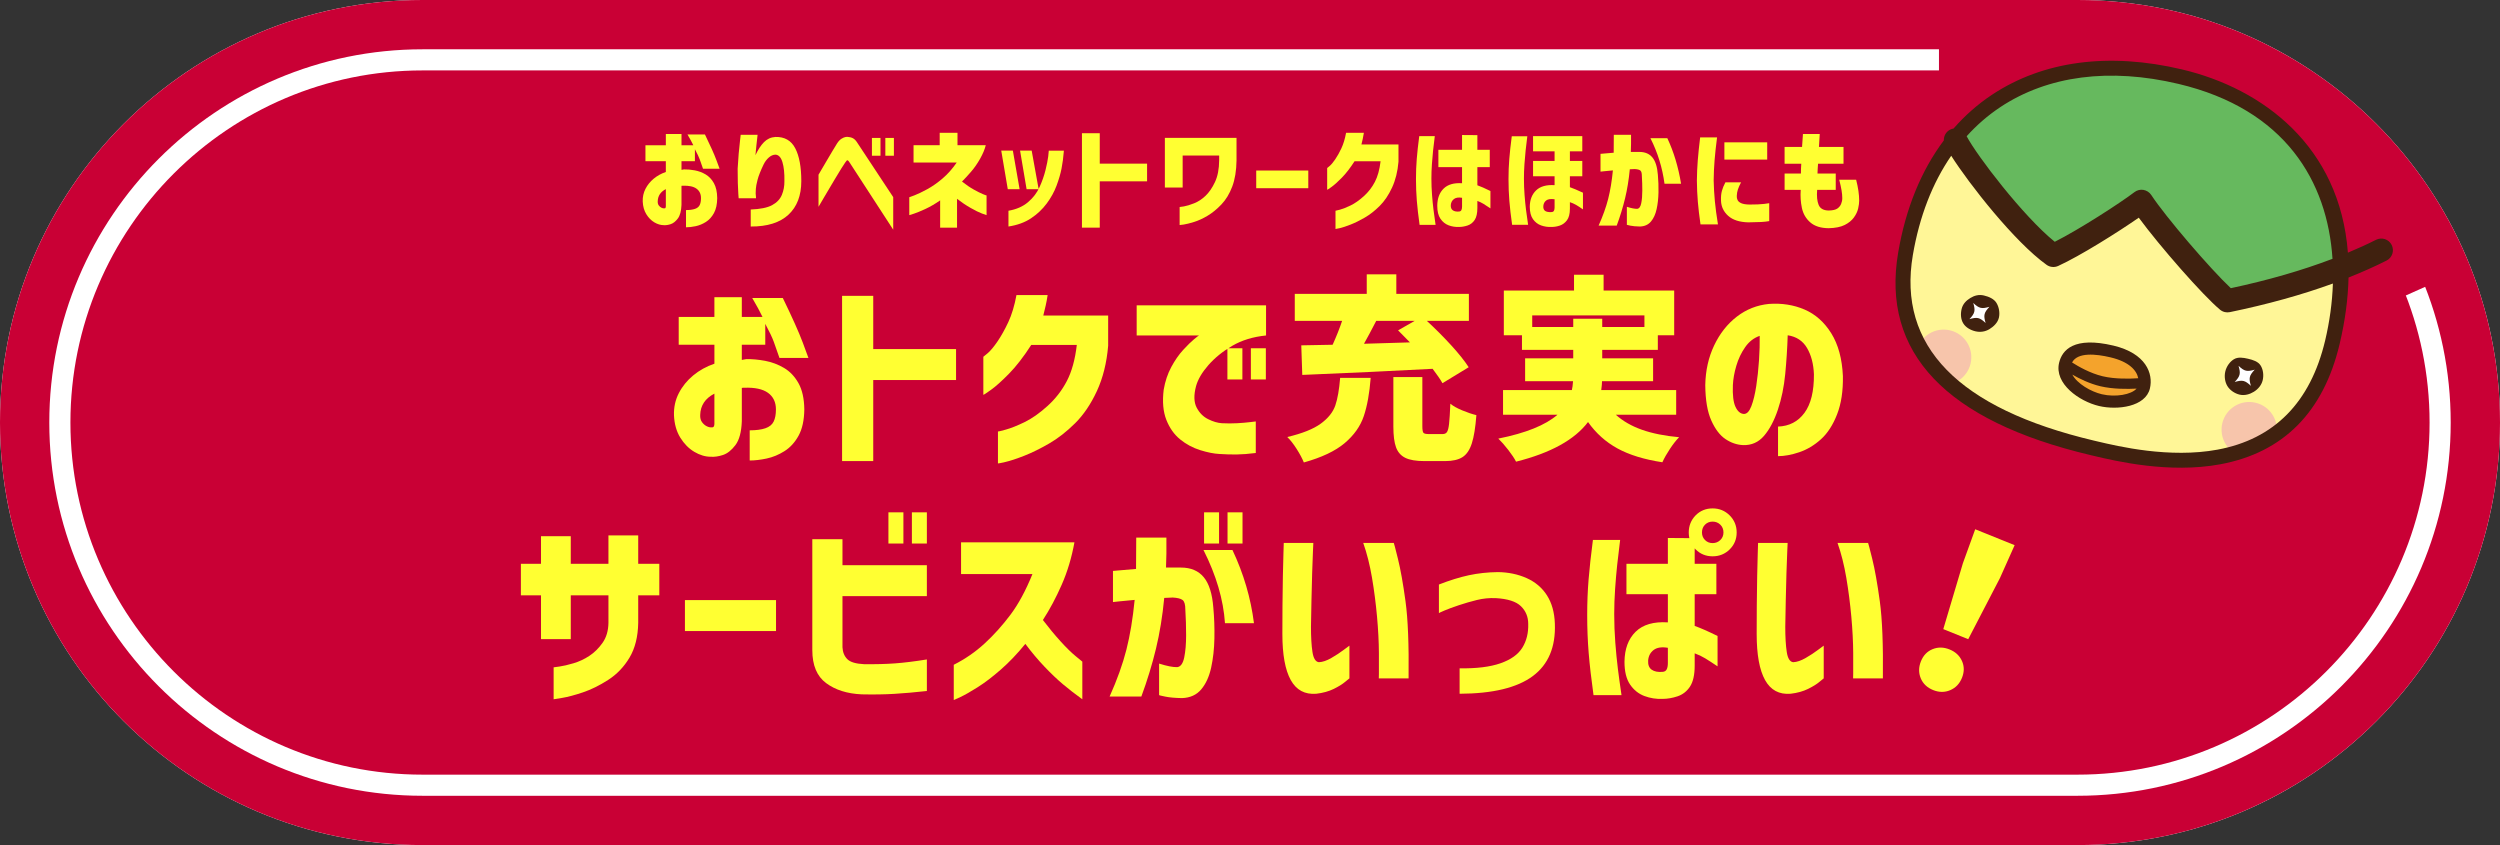
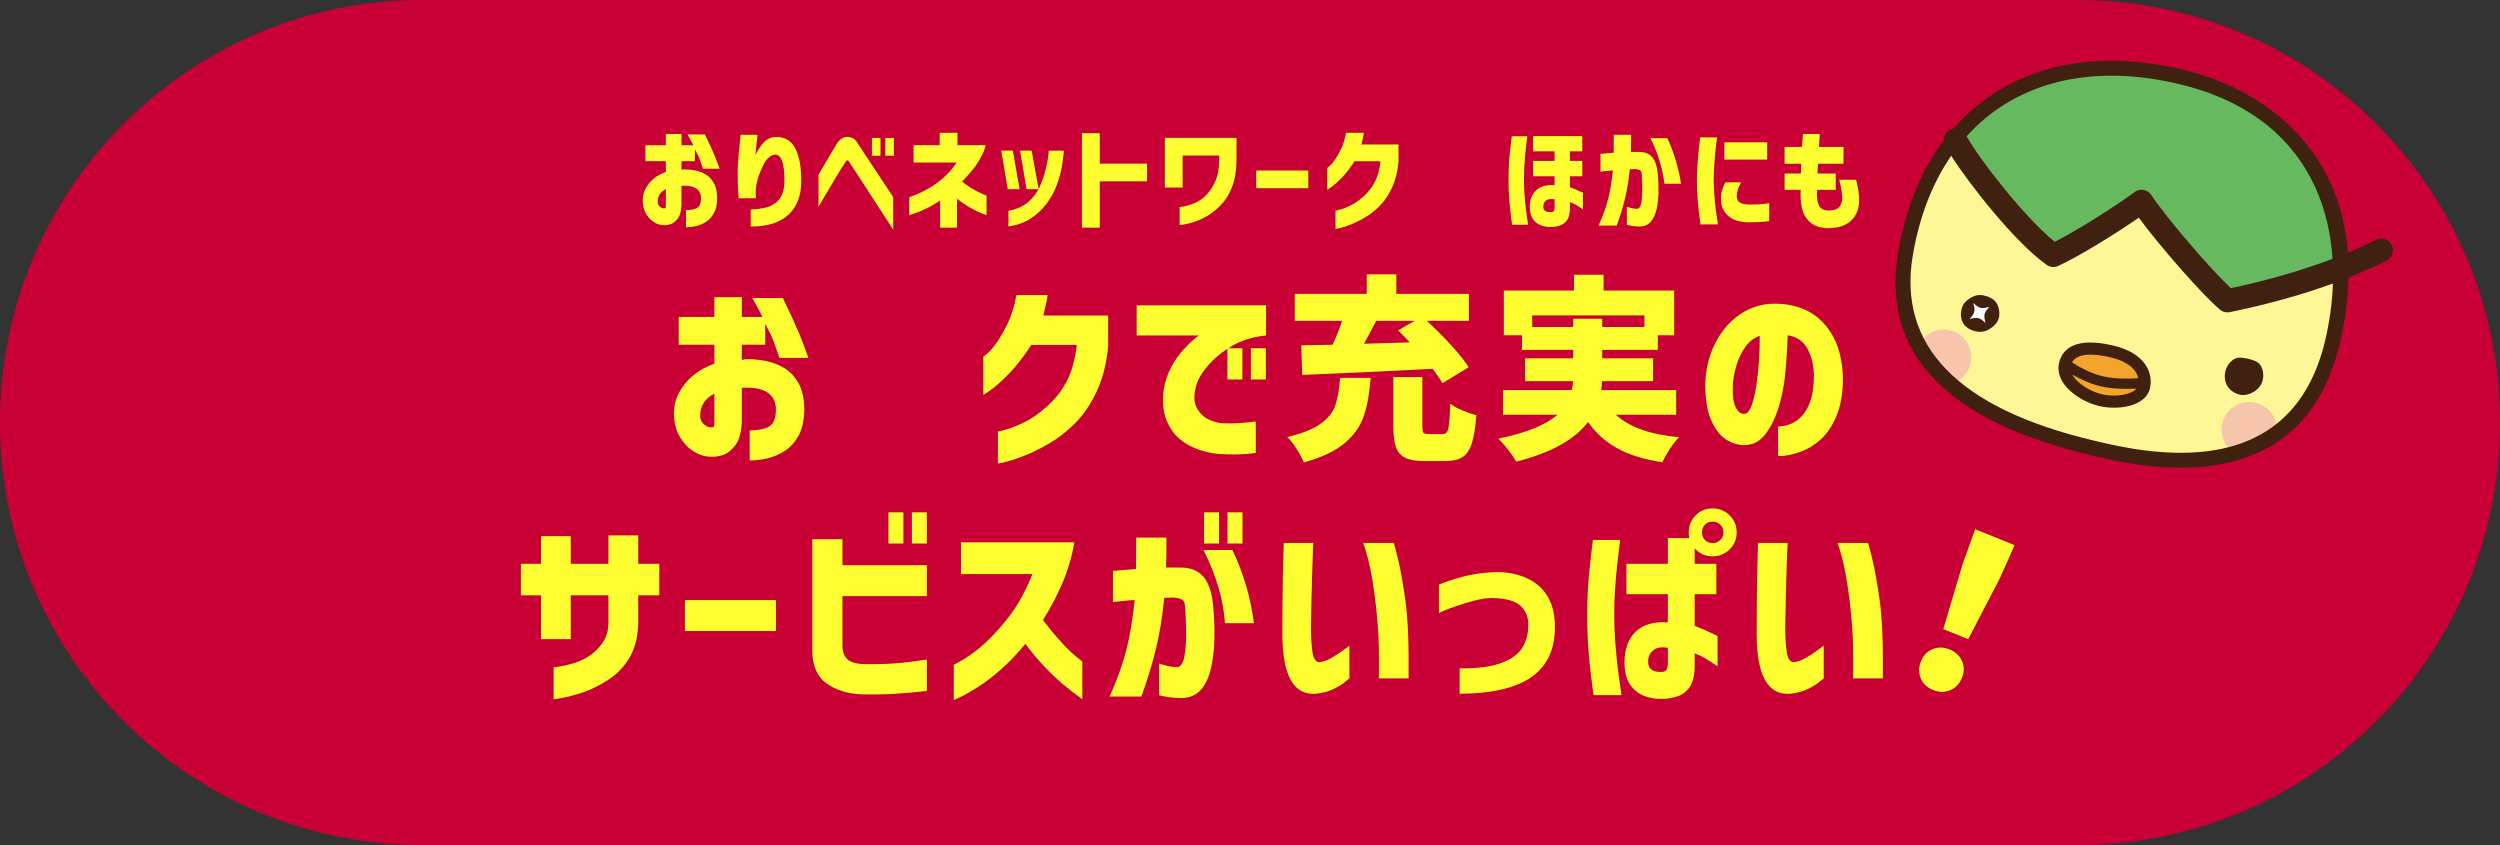
<svg xmlns="http://www.w3.org/2000/svg" viewBox="0 0 355 120">
  <rect x="0" y="0" width="355" height="120" fill="#333333" stroke="none" />
  <defs>
    <clipPath id="d">
      <path d="M309.589,10.885c-19.504-4.621-35.453,4.318-39.006,25.157-3.487,20.447,19.875,25.981,26.518,27.555,6.643,1.574,28.871,7.067,34.1-15.004,5.229-22.071-6.821-34.204-21.612-37.708Z" fill="none" />
    </clipPath>
  </defs>
  <g>
    <g>
      <g>
        <path d="M60,115c-30.327,0-55-24.673-55-55S29.673,5,60,5h235c30.327,0,55,24.673,55,55s-24.673,55-55,55H60Z" fill="#c90035" />
-         <path d="M295,10c27.57,0,50,22.43,50,50s-22.43,50-50,50H60c-27.57,0-50-22.43-50-50S32.43,10,60,10h235M295,0H60C26.863,0,0,26.863,0,60v0c0,33.137,26.863,60,60,60h235c33.137,0,60-26.863,60-60v-0c0-33.137-26.863-60-60-60h0Z" fill="#fff" />
        <path d="M295,7c29.224,0,53,23.776,53,53s-23.776,53-53,53H60c-29.224,0-53-23.776-53-53S30.776,7,60,7h235M295,0H60C26.863,0,0,26.863,0,60v0c0,33.137,26.863,60,60,60h235c33.137,0,60-26.863,60-60v-0c0-33.137-26.863-60-60-60h0Z" fill="#c90035" />
      </g>
      <g>
        <path d="M101.444,48.954h-5.067v-3.948h5.067v-2.8h3.893v2.8h2.939c-.336-.709-.821-1.605-1.456-2.688h4.34c1.345,2.763,2.287,4.868,2.828,6.314.541,1.447.812,2.18.812,2.198h-4.116c-.317-.933-.588-1.703-.812-2.31-.224-.606-.625-1.451-1.203-2.534v2.968h-3.332v2.156c.242-.056.447-.093.615-.112.841-.019,1.736.061,2.688.238.952.178,1.848.514,2.688,1.008.841.495,1.526,1.218,2.059,2.17.532.952.807,2.193.826,3.724-.02,1.531-.29,2.772-.812,3.724-.522.952-1.189,1.685-2.002,2.198-.812.513-1.657.863-2.534,1.05s-1.68.28-2.408.28v-4.284c.915,0,1.657-.098,2.227-.294.569-.196.961-.513,1.176-.952.215-.438.322-1.012.322-1.722,0-1.026-.374-1.811-1.12-2.352-.747-.541-1.876-.784-3.388-.728h-.168c-.057,0-.112.009-.168.028v4.732c-.057,1.531-.36,2.66-.91,3.388-.551.728-1.139,1.194-1.765,1.4-.625.205-1.199.289-1.722.252-.784,0-1.568-.233-2.352-.7-.784-.467-1.447-1.139-1.988-2.016-.542-.877-.84-1.932-.896-3.164-.037-1.139.191-2.188.687-3.15.494-.961,1.176-1.801,2.044-2.52s1.871-1.274,3.01-1.666v-2.688ZM101.444,60.209v-4.312c-.653.336-1.147.756-1.483,1.26-.337.504-.514,1.092-.532,1.764-.019.43.069.775.266,1.036.196.262.42.453.672.574.252.122.48.173.687.154.019.019.084.01.195-.028.112-.037.178-.186.196-.448Z" fill="#ffff32" />
-         <path d="M135.76,49.569v4.396h-11.76v11.508h-4.424v-23.464h4.424v7.56h11.76Z" fill="#ffff32" />
        <path d="M144.339,41.897h4.424c-.075.523-.168,1.027-.28,1.512-.111.485-.224.952-.336,1.4h9.212v4.284c-.205,2.427-.737,4.569-1.596,6.426s-1.89,3.384-3.094,4.578c-1.204,1.195-2.437,2.156-3.696,2.884s-2.436,1.306-3.528,1.736c-1.092.429-1.983.723-2.674.882-.69.158-1.046.228-1.063.21v-4.536c.018.019.387-.07,1.105-.266.719-.196,1.601-.546,2.646-1.05,1.045-.504,2.137-1.269,3.275-2.296,1.139-1.026,2.059-2.212,2.759-3.556.699-1.344,1.171-3.052,1.413-5.124h-6.468c-1.083,1.68-2.138,3.043-3.164,4.088-1.026,1.046-1.881,1.811-2.562,2.296-.682.486-1.041.719-1.078.7v-5.404c.019,0,.229-.172.63-.518.401-.345.863-.9,1.386-1.666.522-.765,1.031-1.675,1.526-2.73.494-1.055.882-2.338,1.162-3.85Z" fill="#ffff32" />
        <path d="M161.411,43.354h18.368v4.284c-1.849.187-3.449.677-4.802,1.47-1.354.793-2.483,1.708-3.389,2.744s-1.488,2.03-1.75,2.982c-.336,1.27-.308,2.282.084,3.038.393.756.938,1.307,1.639,1.652.699.346,1.348.537,1.945.574.747.038,1.466.038,2.156,0s1.302-.088,1.834-.154c.532-.065.808-.098.826-.098v4.48c-1.027.13-1.933.2-2.716.21-.784.009-1.597-.014-2.437-.07-.784-.038-1.698-.22-2.744-.546-1.045-.327-1.992-.835-2.842-1.526s-1.503-1.614-1.96-2.772c-.457-1.157-.584-2.585-.378-4.284.205-1.194.564-2.268,1.078-3.22.513-.952,1.073-1.759,1.68-2.422.606-.662,1.125-1.171,1.555-1.526.429-.354.662-.532.699-.532h-8.848v-4.284ZM174.291,53.881v-4.424h2.128v4.424h-2.128ZM177.623,53.881v-4.424h2.128v4.424h-2.128Z" fill="#ffff32" />
        <path d="M194.638,53.657c-.168,2.184-.495,3.995-.98,5.432-.485,1.438-1.391,2.716-2.716,3.836-1.325,1.12-3.258,2.035-5.796,2.744-.224-.56-.564-1.2-1.022-1.918-.457-.719-.9-1.283-1.33-1.694,2.129-.504,3.715-1.139,4.761-1.904,1.045-.765,1.73-1.624,2.058-2.576.326-.952.556-2.259.687-3.92h4.34ZM184.782,49.038l4.452-.084c.541-1.194.989-2.324,1.344-3.388h-6.72v-3.836h10.22v-2.772h4.2v2.772h10.304v3.836h-5.964c1.232,1.139,2.385,2.296,3.458,3.472,1.073,1.176,1.899,2.212,2.479,3.108l-3.725,2.268c-.279-.504-.746-1.185-1.399-2.044-5.526.299-11.695.588-18.508.868l-.141-4.2ZM200.209,48.618l-1.68-1.708,2.353-1.344h-5.46c-.673,1.307-1.251,2.39-1.736,3.248l6.523-.196ZM204.858,61.638c.28,0,.485-.098.616-.294.13-.196.229-.583.294-1.162s.126-1.531.182-2.856c.373.317.929.63,1.666.938.737.308,1.414.537,2.03.686-.131,1.736-.346,3.071-.645,4.004s-.741,1.586-1.329,1.96c-.589.373-1.405.56-2.45.56h-2.969c-1.176,0-2.076-.154-2.701-.462-.626-.308-1.064-.808-1.316-1.498-.252-.69-.378-1.67-.378-2.94v-7.028h4.116v6.972c0,.504.051.817.153.938.103.122.359.182.771.182h1.96Z" fill="#ffff32" />
        <path d="M229.448,58.894c.989.896,2.222,1.605,3.696,2.128,1.475.523,3.238.877,5.292,1.064-.411.411-.845.961-1.302,1.652-.458.69-.817,1.325-1.078,1.904-2.576-.392-4.699-1.046-6.37-1.96-1.671-.915-3.065-2.166-4.186-3.752-1.904,2.52-5.312,4.396-10.221,5.628-.224-.448-.593-1.004-1.105-1.666-.514-.663-.985-1.199-1.414-1.61,3.901-.784,6.701-1.913,8.399-3.388h-7.728v-3.5h9.772c.074-.28.13-.7.168-1.26h-6.805v-3.248h6.832v-1.204h-7.279v-2.072h-2.576v-6.356h9.968v-2.24h4.2v2.24h10.023v6.356h-2.323v2.072h-7.896v1.204h7.224v3.248h-7.252c0,.28-.037.7-.111,1.26h10.64v3.5h-8.568ZM217.576,46.434h5.824v-1.176h4.116v1.176h5.992v-1.652h-15.933v1.652Z" fill="#ffff32" />
        <path d="M257.577,53.153c-.056-1.474-.383-2.72-.979-3.738-.598-1.017-1.513-1.619-2.744-1.806-.056,1.811-.173,3.64-.35,5.488-.178,1.848-.528,3.546-1.051,5.096-.522,1.55-1.176,2.782-1.96,3.696s-1.773,1.353-2.968,1.316c-.878-.038-1.713-.322-2.506-.854-.794-.532-1.466-1.414-2.016-2.646-.552-1.232-.836-2.902-.854-5.012.037-2.072.457-3.952,1.26-5.642.803-1.689,1.876-3.052,3.221-4.088,1.344-1.036,2.864-1.638,4.563-1.806,1.829-.13,3.514.136,5.054.798s2.805,1.788,3.794,3.374c.989,1.587,1.54,3.612,1.652,6.076.037,2.11-.238,3.92-.826,5.432-.588,1.512-1.354,2.693-2.296,3.542s-1.965,1.46-3.065,1.834c-1.103.373-2.11.56-3.024.56v-4.2c1.586-.056,2.837-.704,3.752-1.946.914-1.241,1.362-3.066,1.344-5.474ZM247.609,58.781c.43.019.788-.345,1.078-1.092.289-.747.522-1.703.7-2.87.177-1.166.308-2.384.392-3.654.084-1.269.116-2.426.098-3.472-.821.28-1.507.812-2.058,1.596-.551.784-.971,1.666-1.26,2.646-.29.98-.453,1.899-.49,2.758-.056,1.4.065,2.422.364,3.066.298.644.69.985,1.176,1.022Z" fill="#ffff32" />
        <path d="M81.05,90.757h-4.228v-6.216h-2.856v-4.48h2.856v-3.92h4.228v3.92h5.349v-4.032h4.228v4.032h2.996v4.48h-2.996v3.92c-.037,1.96-.448,3.598-1.231,4.914-.784,1.316-1.792,2.371-3.024,3.164-1.232.793-2.432,1.386-3.598,1.778-1.167.392-2.147.653-2.94.784-.794.13-1.199.196-1.218.196v-4.536c.019,0,.294-.038.826-.112.531-.074,1.194-.229,1.987-.462.794-.233,1.545-.583,2.254-1.05.71-.467,1.335-1.083,1.876-1.848.542-.765.821-1.708.841-2.828v-3.92h-5.349v6.216Z" fill="#ffff32" />
        <path d="M97.26,89.609v-4.396h12.936v4.396h-12.936Z" fill="#ffff32" />
        <path d="M115.347,92.326v-15.764h4.284v3.696h11.984v4.396h-11.984v7.252c.037.71.267,1.274.687,1.694s1.208.658,2.366.714c1.642.019,3.107-.019,4.396-.112s2.8-.28,4.536-.56v4.48c-1.68.187-3.22.322-4.62.406s-2.949.107-4.648.07c-2.053-.094-3.733-.626-5.039-1.596-1.308-.97-1.961-2.529-1.961-4.676ZM126.156,77.178v-4.424h2.128v4.424h-2.128ZM129.488,77.178v-4.424h2.128v4.424h-2.128Z" fill="#ffff32" />
        <path d="M146.606,81.518h-10.136v-4.508h16.1c-.392,2.166-.994,4.172-1.806,6.02-.812,1.848-1.704,3.519-2.674,5.012.84,1.102,1.675,2.109,2.506,3.024.83.915,1.549,1.62,2.156,2.114.605.495.919.751.938.77v5.348c-1.008-.728-1.923-1.438-2.744-2.128s-1.698-1.526-2.632-2.506-1.839-2.058-2.716-3.234c-1.139,1.4-2.301,2.618-3.486,3.654s-2.282,1.871-3.29,2.506c-1.008.634-1.819,1.097-2.436,1.386-.616.289-.934.434-.952.434v-5.012c1.624-.821,3.084-1.829,4.382-3.024,1.297-1.194,2.516-2.548,3.654-4.06,1.138-1.512,2.184-3.444,3.136-5.796Z" fill="#ffff32" />
        <path d="M158.042,85.494v-4.424c1.232-.112,2.324-.205,3.276-.28.019-1.325.027-2.809.027-4.452h4.284c.019,1.624,0,3.043-.056,4.256h2.128c1.4,0,2.478.458,3.234,1.372.756.915,1.208,2.352,1.357,4.312.131,1.419.182,2.875.154,4.368-.028,1.494-.183,2.879-.462,4.158-.28,1.279-.752,2.31-1.414,3.094-.663.784-1.573,1.194-2.73,1.232-.989-.019-1.777-.089-2.366-.21-.588-.122-.882-.191-.882-.21v-4.48c1.12.355,1.979.523,2.576.504.485-.056.816-.518.994-1.386.177-.868.266-1.918.266-3.15,0-1.232-.037-2.445-.111-3.64,0-.709-.131-1.162-.393-1.358-.262-.196-.728-.312-1.399-.35-.225,0-.416.009-.574.028-.159.019-.369.028-.63.028-.243,2.576-.635,4.984-1.176,7.224-.542,2.24-1.232,4.499-2.072,6.776h-4.508c1.063-2.37,1.856-4.582,2.38-6.636.522-2.053.914-4.415,1.176-7.084-.915.075-1.647.145-2.198.21s-.845.098-.882.098ZM170.894,78.102h4.115c1.587,3.36,2.604,6.823,3.053,10.388h-4.116c-.225-3.341-1.242-6.804-3.052-10.388ZM170.978,77.178v-4.424h2.128v4.424h-2.128ZM174.31,77.178v-4.424h2.128v4.424h-2.128Z" fill="#ffff32" />
        <path d="M182.294,77.093h4.2c0,.038-.019.453-.056,1.246-.038.794-.075,1.806-.112,3.038-.038,1.232-.07,2.525-.098,3.878-.028,1.354-.052,2.6-.07,3.738,0,1.475.07,2.669.21,3.584s.443,1.4.91,1.456c.522-.019,1.115-.219,1.777-.602.663-.382,1.246-.765,1.75-1.148.505-.383.774-.584.812-.602v4.648c-.019,0-.22.164-.603.49-.383.327-.924.663-1.623,1.008-.7.345-1.526.574-2.479.686-1.624.13-2.833-.518-3.626-1.946-.794-1.428-1.19-3.607-1.19-6.538,0-1.194.005-2.524.015-3.99.009-1.465.027-2.875.056-4.228.028-1.353.056-2.468.084-3.346.028-.877.042-1.334.042-1.372ZM193.579,77.093h4.34c.019,0,.215.752.588,2.254s.732,3.519,1.078,6.048c.346,2.53.49,6.174.435,10.934h-4.229c0-.037.005-.256.014-.658.01-.401.01-1.386,0-2.954-.009-1.568-.098-3.285-.266-5.152-.168-1.866-.406-3.71-.714-5.53-.309-1.82-.724-3.467-1.246-4.942Z" fill="#ffff32" />
        <path d="M204.326,87.062v-4.06c1.53-.597,2.944-1.036,4.241-1.316,1.298-.28,2.675-.429,4.131-.448,1.493.019,2.855.304,4.088.854,1.231.551,2.192,1.368,2.884,2.45.69,1.083,1.063,2.417,1.12,4.004.13,3.323-.915,5.81-3.137,7.462-2.221,1.652-5.684,2.487-10.388,2.506v-3.612c2.39.038,4.321-.2,5.796-.714,1.475-.513,2.511-1.25,3.108-2.212.597-.961.877-2.086.84-3.374,0-1.008-.346-1.848-1.036-2.52s-1.886-1.054-3.584-1.148c-.915-.037-1.806.052-2.674.266-.868.215-1.722.462-2.562.742-.84.28-1.521.532-2.044.756-.522.224-.783.346-.783.364Z" fill="#ffff32" />
        <path d="M226.196,76.673h3.864c-.168,1.307-.309,2.488-.42,3.542-.112,1.055-.21,2.194-.295,3.416-.084,1.223-.126,2.413-.126,3.57,0,1.363.052,2.716.154,4.06.103,1.344.225,2.576.364,3.696s.312,2.37.518,3.752h-3.976c-.317-2.277-.546-4.274-.687-5.992-.14-1.717-.21-3.509-.21-5.376,0-1.736.065-3.411.196-5.026.131-1.614.336-3.495.616-5.642ZM230.956,84.374v-4.312h5.88v-3.668l3.809.028v3.64h3.08v4.312h-3.08v4.508c.802.28,1.885.756,3.248,1.428v4.312c-.691-.466-1.274-.844-1.75-1.134-.477-.289-.976-.527-1.498-.714v1.736c0,1.326-.225,2.324-.672,2.996-.448.672-1.036,1.129-1.765,1.372-.728.242-1.438.364-2.128.364-.896.037-1.755-.098-2.576-.406s-1.498-.85-2.029-1.624c-.532-.774-.799-1.853-.799-3.234.019-1.829.547-3.252,1.582-4.27,1.036-1.017,2.562-1.46,4.578-1.33v-4.004h-5.88ZM236.08,95.405c.28-.018.477-.135.588-.35.112-.214.168-.518.168-.91v-2.156c-.877-.149-1.55-.046-2.016.308-.467.355-.729.85-.784,1.484-.037.616.131,1.055.504,1.316s.887.364,1.54.308ZM240.784,73.173c.653-.653,1.456-.98,2.408-.98s1.759.332,2.422.994c.662.663.994,1.47.994,2.422,0,.952-.332,1.755-.994,2.408-.663.653-1.47.98-2.422.98s-1.755-.327-2.408-.98-.98-1.456-.98-2.408c0-.952.327-1.764.98-2.436ZM244.732,75.609c0-.448-.149-.816-.448-1.106-.299-.289-.663-.434-1.092-.434-.43,0-.789.145-1.078.434-.29.29-.434.658-.434,1.106,0,.43.144.789.434,1.078.289.29.648.434,1.078.434.429,0,.793-.145,1.092-.434.299-.289.448-.648.448-1.078Z" fill="#ffff32" />
        <path d="M249.645,77.093h4.2c0,.038-.019.453-.056,1.246-.038.794-.075,1.806-.112,3.038-.038,1.232-.07,2.525-.098,3.878-.028,1.354-.052,2.6-.07,3.738,0,1.475.07,2.669.21,3.584s.443,1.4.91,1.456c.522-.019,1.115-.219,1.777-.602.663-.382,1.246-.765,1.75-1.148.505-.383.774-.584.812-.602v4.648c-.019,0-.22.164-.603.49-.383.327-.924.663-1.623,1.008-.7.345-1.526.574-2.479.686-1.624.13-2.833-.518-3.626-1.946-.794-1.428-1.19-3.607-1.19-6.538,0-1.194.005-2.524.015-3.99.009-1.465.027-2.875.056-4.228.028-1.353.056-2.468.084-3.346.028-.877.042-1.334.042-1.372ZM260.929,77.093h4.34c.019,0,.215.752.588,2.254s.732,3.519,1.078,6.048c.346,2.53.49,6.174.435,10.934h-4.229c0-.037.005-.256.014-.658.01-.401.01-1.386,0-2.954-.009-1.568-.098-3.285-.266-5.152-.168-1.866-.406-3.71-.714-5.53-.309-1.82-.724-3.467-1.246-4.942Z" fill="#ffff32" />
        <path d="M272.746,96.314c-.319-.771-.311-1.576.028-2.414.338-.837.891-1.412,1.659-1.722.767-.31,1.569-.296,2.407.043.838.338,1.425.886,1.762,1.642.337.756.336,1.553-.003,2.391-.338.838-.896,1.421-1.67,1.75-.775.329-1.582.324-2.419-.014-.857-.346-1.445-.905-1.765-1.676ZM275.947,89.336l2.789-9.371,1.744-4.81,5.598,2.262-2.087,4.671-4.503,8.678-3.541-1.431Z" fill="#ffff32" />
      </g>
      <g>
        <path d="M94.549,22.886h-2.896v-2.256h2.896v-1.6h2.224v1.6h1.68c-.191-.405-.47-.917-.832-1.536h2.48c.768,1.579,1.307,2.781,1.616,3.608.309.827.464,1.245.464,1.256h-2.353c-.182-.533-.336-.973-.464-1.32s-.357-.83-.688-1.448v1.696h-1.904v1.232c.139-.032.256-.053.352-.064.48-.011.992.035,1.536.136.544.102,1.057.293,1.536.576.48.283.872.696,1.176,1.24.305.544.462,1.253.473,2.128-.011.875-.166,1.584-.465,2.128-.298.544-.68.962-1.144,1.256-.464.293-.946.493-1.448.6-.501.106-.96.16-1.376.16v-2.448c.522,0,.946-.056,1.272-.168.325-.112.549-.293.672-.544.122-.25.184-.579.184-.984,0-.586-.213-1.034-.64-1.344-.427-.309-1.072-.448-1.936-.416h-.097c-.032,0-.063.005-.096.016v2.704c-.032.875-.206,1.52-.521,1.936s-.65.683-1.008.8c-.357.117-.686.165-.983.144-.448,0-.896-.134-1.345-.4-.447-.267-.826-.651-1.136-1.152-.31-.501-.479-1.104-.512-1.808-.021-.65.109-1.25.392-1.8s.672-1.029,1.168-1.44,1.069-.728,1.721-.952v-1.536ZM94.549,29.317v-2.464c-.374.192-.656.432-.849.72-.191.288-.293.624-.304,1.008-.011.246.04.443.152.592.111.15.239.259.384.328.144.069.274.099.392.088.011.011.048.006.112-.016.063-.021.102-.107.112-.256Z" fill="#ffff32" />
        <path d="M105.177,19.142h2.4c0,.011-.016.155-.048.432s-.072.635-.12,1.072c-.048.438-.094.901-.136,1.392.362-.779.765-1.395,1.208-1.848.442-.453.983-.701,1.624-.744,1.301-.032,2.239.501,2.815,1.6s.864,2.656.864,4.672c0,2.048-.608,3.638-1.824,4.768-1.216,1.131-3.003,1.69-5.359,1.68v-2.416c1.354-.053,2.365-.258,3.031-.616.667-.357,1.128-.84,1.385-1.448.256-.608.378-1.264.367-1.968.021-1.109-.071-2.008-.279-2.696s-.542-1.042-1-1.064c-.331.011-.646.149-.944.416s-.544.598-.736.992c-.191.395-.365.787-.52,1.176-.155.39-.264.712-.328.968-.054.182-.112.435-.176.76-.064.326-.097.728-.097,1.208.021.182.035.336.04.464.006.128.009.198.009.208h-2.465c0-.01-.016-.218-.048-.624-.031-.405-.056-.925-.071-1.56-.017-.634-.024-1.304-.024-2.008.032-.661.08-1.36.144-2.096.064-.736.129-1.365.192-1.888.064-.522.096-.8.096-.832Z" fill="#ffff32" />
        <path d="M116.23,29.366v-4.56c.427-.726.789-1.344,1.088-1.856.299-.512.592-1.008.88-1.488s.512-.848.672-1.104c.203-.309.413-.53.632-.664.219-.133.408-.213.568-.24.16-.026.24-.035.24-.024.32.021.584.085.792.192s.397.288.568.544c.128.192.381.576.76,1.152.378.576.815,1.238,1.312,1.984s.977,1.475,1.44,2.184c.464.709,1.016,1.544,1.656,2.504v4.624c-4.043-6.208-6.107-9.386-6.192-9.536-.106-.17-.189-.27-.248-.296-.059-.027-.088-.035-.088-.024,0-.01-.021,0-.064.032-.042.032-.117.128-.224.288-.096.128-.285.418-.568.872-.282.453-.603.981-.96,1.584s-.823,1.389-1.399,2.36-.864,1.461-.864,1.472ZM123.814,22.118v-2.528h1.216v2.528h-1.216ZM125.718,22.118v-2.528h1.216v2.528h-1.216Z" fill="#ffff32" />
        <path d="M135.852,23.078h-6.128v-2.464h3.712v-1.76h2.528v1.76h4.016c-.139.576-.405,1.216-.8,1.92-.395.704-.835,1.333-1.319,1.888-.486.555-.904,1.008-1.257,1.36.598.469,1.16.851,1.688,1.144.528.294.954.507,1.28.64.325.134.498.195.52.184v2.8c-.021,0-.24-.077-.656-.232-.416-.154-.952-.418-1.607-.792-.656-.373-1.299-.805-1.929-1.296v4.096h-2.399v-3.872c-.704.491-1.395.894-2.072,1.208s-1.227.541-1.647.68c-.422.139-.644.208-.664.208v-2.544c.021,0,.269-.09.744-.272.474-.181,1.074-.469,1.8-.864.725-.395,1.453-.904,2.184-1.528s1.4-1.378,2.008-2.264Z" fill="#ffff32" />
        <path d="M143.825,21.381l.96,5.488h-1.68l-.929-5.488h1.648ZM143.201,32.166v-2.24c1.12-.192,2.045-.597,2.776-1.216.73-.619,1.279-1.338,1.647-2.16.368-.821.648-1.621.84-2.4.192-.778.32-1.426.385-1.944.063-.517.09-.787.079-.808h2.145c-.075.95-.187,1.8-.336,2.552s-.387,1.562-.712,2.432c-.326.87-.79,1.709-1.393,2.52-.603.811-1.344,1.51-2.224,2.096s-1.949.976-3.208,1.168ZM146.497,21.381l.992,5.488h-1.712l-.928-5.488h1.647Z" fill="#ffff32" />
        <path d="M162.885,23.237v2.512h-6.72v6.576h-2.528v-13.408h2.528v4.32h6.72Z" fill="#ffff32" />
        <path d="M167.938,26.629h-2.527v-7.056h10.176v3.216c-.021,1.451-.224,2.686-.608,3.704-.384,1.019-.896,1.864-1.536,2.536-.64.672-1.296,1.208-1.968,1.608-.672.4-1.31.693-1.912.88-.603.187-1.091.309-1.464.368-.373.058-.57.082-.592.072v-2.56c.021.011.227-.019.616-.088.389-.069.869-.216,1.439-.44.571-.224,1.109-.576,1.616-1.056s.955-1.13,1.344-1.952c.39-.821.59-1.856.601-3.104v-.672h-5.185v4.544Z" fill="#ffff32" />
        <path d="M178.384,26.726v-2.512h7.393v2.512h-7.393Z" fill="#ffff32" />
        <path d="M191.143,18.854h2.528c-.043.299-.096.587-.16.864-.063.278-.128.544-.191.8h5.264v2.448c-.117,1.387-.422,2.611-.912,3.672-.491,1.062-1.08,1.933-1.768,2.616-.688.683-1.393,1.232-2.112,1.648s-1.393.747-2.017.992c-.623.245-1.133.413-1.527.504-.395.09-.598.13-.608.12v-2.592c.011.011.222-.04.632-.152.411-.112.915-.312,1.513-.6.597-.288,1.221-.725,1.872-1.312.65-.586,1.176-1.264,1.575-2.032.4-.768.67-1.744.809-2.928h-3.696c-.618.96-1.222,1.739-1.808,2.336-.587.598-1.075,1.035-1.464,1.312-.39.278-.595.411-.616.4v-3.088c.011,0,.13-.098.359-.296.229-.197.494-.515.792-.952.299-.437.59-.957.872-1.56.283-.603.504-1.336.664-2.2Z" fill="#ffff32" />
-         <path d="M201.532,19.334h2.208c-.096.747-.176,1.421-.24,2.024-.063.603-.12,1.253-.168,1.952s-.072,1.379-.072,2.04c0,.779.029,1.552.089,2.32.058.768.128,1.472.208,2.112.079.64.178,1.354.296,2.144h-2.272c-.182-1.301-.312-2.442-.392-3.424-.08-.981-.12-2.005-.12-3.072,0-.992.037-1.949.111-2.872.075-.922.192-1.998.353-3.224ZM204.251,23.733v-2.464h3.36v-2.096l2.176.016v2.08h1.76v2.464h-1.76v2.576c.459.16,1.077.432,1.856.816v2.464c-.396-.266-.729-.482-1-.648-.272-.165-.558-.301-.856-.408v.992c0,.758-.128,1.328-.384,1.712-.256.384-.592.646-1.008.784s-.822.208-1.217.208c-.512.021-1.002-.056-1.472-.232-.47-.176-.855-.485-1.16-.928-.304-.442-.456-1.058-.456-1.848.011-1.045.312-1.859.904-2.44.592-.582,1.464-.835,2.616-.76v-2.288h-3.36ZM207.179,30.038c.16-.011.272-.077.337-.2.063-.123.096-.296.096-.52v-1.232c-.502-.085-.886-.026-1.152.176s-.416.485-.448.848c-.021.352.075.603.288.752.214.15.507.208.88.176Z" fill="#ffff32" />
        <path d="M214.67,19.35h2.208c-.096.747-.176,1.418-.239,2.016-.064.597-.12,1.248-.168,1.952-.049.704-.072,1.387-.072,2.048,0,.778.029,1.552.088,2.32s.128,1.472.208,2.112c.08.64.179,1.35.296,2.128h-2.272c-.181-1.29-.312-2.429-.392-3.416-.08-.986-.12-2.013-.12-3.08,0-.981.037-1.934.112-2.856.074-.923.191-1.998.352-3.224ZM220.75,26.293v-1.264h-3.056v-2.176h3.056v-1.36h-3.056v-2.16h6.992v2.16h-1.761v1.36h1.761v2.176h-1.761v1.552c.459.16,1.078.421,1.856.784v2.368c-.395-.277-.728-.493-1-.648-.272-.154-.558-.28-.856-.376v.928c0,.725-.139,1.272-.416,1.64-.277.368-.613.619-1.008.752s-.789.2-1.184.2c-.512.021-1.003-.051-1.472-.216-.47-.166-.856-.461-1.16-.888-.305-.426-.456-1.019-.456-1.776.011-.981.312-1.754.903-2.32.593-.565,1.465-.81,2.616-.736ZM220.319,30.118c.16-.011.271-.072.336-.184.063-.112.096-.27.096-.472v-1.168c-.544-.074-.938-.019-1.184.168-.246.187-.384.451-.416.792-.021.331.063.563.256.696s.496.189.912.168Z" fill="#ffff32" />
        <path d="M227.272,24.374v-2.528c.704-.064,1.328-.118,1.872-.16.011-.757.016-1.605.016-2.544h2.448c.011.928,0,1.739-.032,2.432h1.217c.8,0,1.416.261,1.848.784.432.523.69,1.344.776,2.464.074.811.104,1.643.088,2.496-.017.854-.104,1.646-.265,2.376-.159.731-.429,1.32-.808,1.768-.379.448-.898.683-1.56.704-.565-.011-1.017-.051-1.353-.12s-.504-.109-.504-.12v-2.56c.64.203,1.131.298,1.472.288.277-.032.467-.296.568-.792.102-.496.152-1.096.152-1.8s-.021-1.397-.064-2.08c0-.405-.074-.664-.224-.776s-.416-.179-.8-.2c-.129,0-.238.006-.328.016-.091.011-.211.016-.36.016-.139,1.472-.362,2.848-.672,4.128s-.704,2.571-1.185,3.872h-2.575c.607-1.354,1.061-2.619,1.359-3.792s.522-2.522.672-4.048c-.522.042-.941.083-1.256.12-.314.038-.482.056-.504.056ZM234.36,19.622h2.4c.906,1.92,1.558,4.075,1.952,6.464h-2.353c-.299-2.261-.965-4.416-2-6.464Z" fill="#ffff32" />
        <path d="M241.422,19.509h2.4c-.16,1.238-.277,2.32-.352,3.248-.075.928-.118,1.878-.129,2.848.021,1.024.078,2.011.169,2.96.09.95.236,2.048.439,3.296h-2.479c-.171-1.194-.297-2.261-.376-3.2-.08-.938-.126-1.941-.137-3.008.011-1.002.054-1.97.128-2.904.075-.933.187-2.013.336-3.24ZM245.006,25.894h2.225c-.203.384-.353.72-.448,1.008s-.149.598-.16.928c-.011.203.026.395.112.576.085.182.259.331.52.448.262.118.648.182,1.16.192.896,0,1.59-.029,2.08-.088s.736-.093.736-.104v2.544c-.353.064-.744.106-1.176.128-.433.021-1.032.038-1.801.048-1.248-.032-2.197-.339-2.848-.92-.65-.581-.992-1.298-1.024-2.152-.021-.544.021-1.01.129-1.4.106-.389.271-.792.495-1.208ZM244.863,20.213h6.08v2.448h-6.08v-2.448Z" fill="#ffff32" />
        <path d="M255.779,23.253h-2.368v-2.384h2.48c.042-.555.085-1.168.128-1.84h2.384c-.043.672-.08,1.286-.112,1.84h3.488v2.384h-3.616c-.021.235-.037.47-.048.704-.011.235-.021.464-.032.688h2.592v2.32h-2.64c-.074.907-.003,1.619.216,2.136.219.518.69.781,1.416.792.565-.011.974-.101,1.225-.272.25-.17.432-.389.544-.656.111-.266.168-.544.168-.832,0-.33-.035-.698-.104-1.104-.069-.405-.179-.906-.328-1.504h2.4c.288,1.12.432,2.112.432,2.976,0,.299-.048.664-.144,1.096-.096.432-.299.861-.608,1.288-.31.426-.746.781-1.312,1.064-.565.282-1.323.434-2.272.456-1.12-.011-1.989-.285-2.607-.824-.619-.539-1.017-1.221-1.192-2.048s-.232-1.683-.168-2.568h-2.288v-2.32h2.32c0-.224.002-.453.008-.688.005-.234.019-.469.04-.704Z" fill="#ffff32" />
      </g>
      <rect x="275.333" y="4.785" width="39.833" height="12.355" fill="#c90035" />
      <rect x="307.605" y="14.021" width="33.437" height="12.355" transform="translate(83.242 -197.686) rotate(38.543)" fill="#c90035" />
      <rect x="333.439" y="28.432" width="14.272" height="12.355" transform="translate(232.898 -290.344) rotate(65.864)" fill="#c90035" />
      <g>
        <path d="M309.589,10.885c-19.504-4.621-35.453,4.318-39.006,25.157-3.487,20.447,19.875,25.981,26.518,27.555,6.643,1.574,28.871,7.067,34.1-15.004,5.229-22.071-6.821-34.204-21.612-37.708Z" fill="#fff697" />
        <path d="M332.411,37.134c-.336-11.61-8.071-21.776-19.935-25.566-13.416-4.286-21.622-.642-25.851.968-4.229,1.609-8.441,7.004-8.441,7.004l.604,1.925c1.37,2.814,7.95,12.294,12.788,14.798,4.934-2.678,10.839-6.032,12.519-7.67,2.278,3.482,9.561,11.905,12.205,14.116,9.797-1.968,16.305-5.777,21.842-7.181" fill="#00913a" opacity=".6" />
        <g clip-path="url(#d)">
          <path d="M323.208,61.913c-.5,2.11-2.616,3.415-4.726,2.915-2.11-.5-3.415-2.616-2.916-4.726.5-2.11,2.616-3.415,4.726-2.915,2.11.5,3.415,2.616,2.915,4.726Z" fill="#f7c5ab" />
          <path d="M279.822,51.634c-.5,2.11-2.616,3.415-4.726,2.915-2.11-.5-3.415-2.616-2.915-4.726.5-2.11,2.616-3.415,4.726-2.915s3.415,2.616,2.915,4.726Z" fill="#f7c5ab" />
        </g>
        <path d="M299.895,49.909c3.948.935,4.99,3.225,4.555,5.059-.435,1.834-3.711,2.438-6.192,1.85-2.481-.588-5.59-2.745-5.032-5.1.558-2.356,3.26-2.616,6.669-1.808Z" fill="#f4a32c" />
        <path d="M321.3,53.998c-.169.713-.674,1.276-1.251,1.632s-1.313.577-2.025.408c-.713-.169-1.374-.632-1.73-1.21-.356-.577-.469-1.375-.3-2.088.169-.712.633-1.365,1.211-1.722.577-.356,1.313-.244,2.026-.075.712.169,1.429.393,1.786.971.356.578.453,1.371.284,2.083Z" fill="#40210f" />
        <path d="M300.093,49.073c-5.574-1.321-7.266.601-7.703,2.446-.701,2.96,2.843,5.464,5.67,6.134,2.635.624,6.611.107,7.226-2.488.503-2.124-.555-4.994-5.193-6.093ZM299.697,50.745c2.591.614,3.7,1.806,3.934,2.965-1.162.078-3.287.138-5.047-.279-1.784-.423-3.49-1.409-4.35-1.96.776-1.467,3.344-1.228,5.463-.726ZM298.457,55.982c-1.561-.37-3.502-1.502-4.184-2.786,1.018.584,2.453,1.289,3.977,1.65,1.789.424,3.846.408,5.142.337-.733.85-2.987,1.26-4.934.799Z" fill="#40210f" />
        <path d="M283.84,45.123c-.169.713-.756,1.255-1.333,1.611-.578.356-1.288.479-2.0.31-.712-.169-1.369-.549-1.725-1.127-.356-.578-.4-1.334-.231-2.047.169-.712.655-1.196,1.232-1.551.577-.356,1.217-.53,1.929-.362.712.169,1.427.475,1.783,1.052.356.578.514,1.401.346,2.114Z" fill="#40210f" />
-         <path d="M339.618,34.783c-.411-.815-1.404-1.142-2.22-.731-1.263.638-2.603,1.244-3.996,1.828-1.15-15.094-12.04-23.293-23.569-26.025-10.372-2.457-19.693-1.216-26.956,3.591-2.033,1.345-3.857,2.96-5.474,4.807-.153.026-.305.065-.451.137-.606.295-.949.913-.926,1.546-3.215,4.286-5.417,9.664-6.485,15.928-2.425,14.216,6.766,23.893,27.316,28.762l.397.094c3.225.764,10.776,2.553,18.022,1.21,8.956-1.659,14.66-7.41,16.954-17.093.8-3.378,1.196-6.512,1.262-9.425,1.901-.757,3.709-1.557,5.396-2.409.814-.411,1.141-1.405.73-2.22ZM284.044,15.21c6.762-4.475,15.511-5.615,25.301-3.296,15.19,3.599,21.16,13.893,21.87,24.839-4.29,1.634-9.112,3.032-14.438,4.168-2.891-2.702-9.283-10.152-11.298-13.232-.251-.384-.654-.642-1.103-.724-.453-.077-.917.037-1.281.315-1.971,1.503-7.736,5.247-11.32,7.055-4.512-3.654-11.074-12.256-12.509-14.991,1.427-1.581,3.02-2.969,4.781-4.134ZM330.171,48.349c-2.083,8.793-7.225,14.009-15.281,15.501-6.808,1.261-14.055-.456-17.149-1.189l-.397-.094c-19.268-4.565-27.921-13.43-25.719-26.348.936-5.486,2.786-10.232,5.448-14.098,2.553,4.015,8.992,12.229,13.542,15.485.481.345,1.109.405,1.647.16,3.111-1.417,8.461-4.781,11.444-6.855,3.005,4.081,9.079,11.01,11.536,13.064.2.167.432.282.679.34.232.055.476.059.715.01,5.353-1.105,10.245-2.466,14.636-4.063-.091,2.725-.475,5.451-1.099,8.086Z" fill="#40210f" />
+         <path d="M339.618,34.783c-.411-.815-1.404-1.142-2.22-.731-1.263.638-2.603,1.244-3.996,1.828-1.15-15.094-12.04-23.293-23.569-26.025-10.372-2.457-19.693-1.216-26.956,3.591-2.033,1.345-3.857,2.96-5.474,4.807-.153.026-.305.065-.451.137-.606.295-.949.913-.926,1.546-3.215,4.286-5.417,9.664-6.485,15.928-2.425,14.216,6.766,23.893,27.316,28.762l.397.094c3.225.764,10.776,2.553,18.022,1.21,8.956-1.659,14.66-7.41,16.954-17.093.8-3.378,1.196-6.512,1.262-9.425,1.901-.757,3.709-1.557,5.396-2.409.814-.411,1.141-1.405.73-2.22ZM284.044,15.21c6.762-4.475,15.511-5.615,25.301-3.296,15.19,3.599,21.16,13.893,21.87,24.839-4.29,1.634-9.112,3.032-14.438,4.168-2.891-2.702-9.283-10.152-11.298-13.232-.251-.384-.654-.642-1.103-.724-.453-.077-.917.037-1.281.315-1.971,1.503-7.736,5.247-11.32,7.055-4.512-3.654-11.074-12.256-12.509-14.991,1.427-1.581,3.02-2.969,4.781-4.134M330.171,48.349c-2.083,8.793-7.225,14.009-15.281,15.501-6.808,1.261-14.055-.456-17.149-1.189l-.397-.094c-19.268-4.565-27.921-13.43-25.719-26.348.936-5.486,2.786-10.232,5.448-14.098,2.553,4.015,8.992,12.229,13.542,15.485.481.345,1.109.405,1.647.16,3.111-1.417,8.461-4.781,11.444-6.855,3.005,4.081,9.079,11.01,11.536,13.064.2.167.432.282.679.34.232.055.476.059.715.01,5.353-1.105,10.245-2.466,14.636-4.063-.091,2.725-.475,5.451-1.099,8.086Z" fill="#40210f" />
        <path d="M281.956,45.863c-.322-1.108-.241-1.451.544-2.297-1.108.322-1.451.241-2.297-.544.324,1.108.242,1.451-.544,2.297,1.109-.323,1.452-.242,2.297.544Z" fill="#fff" />
-         <path d="M319.626,54.788c-.323-1.108-.241-1.452.544-2.297-1.109.322-1.451.241-2.298-.544.324,1.108.242,1.451-.544,2.297,1.109-.323,1.452-.242,2.298.544Z" fill="#fff" />
      </g>
    </g>
  </g>
</svg>